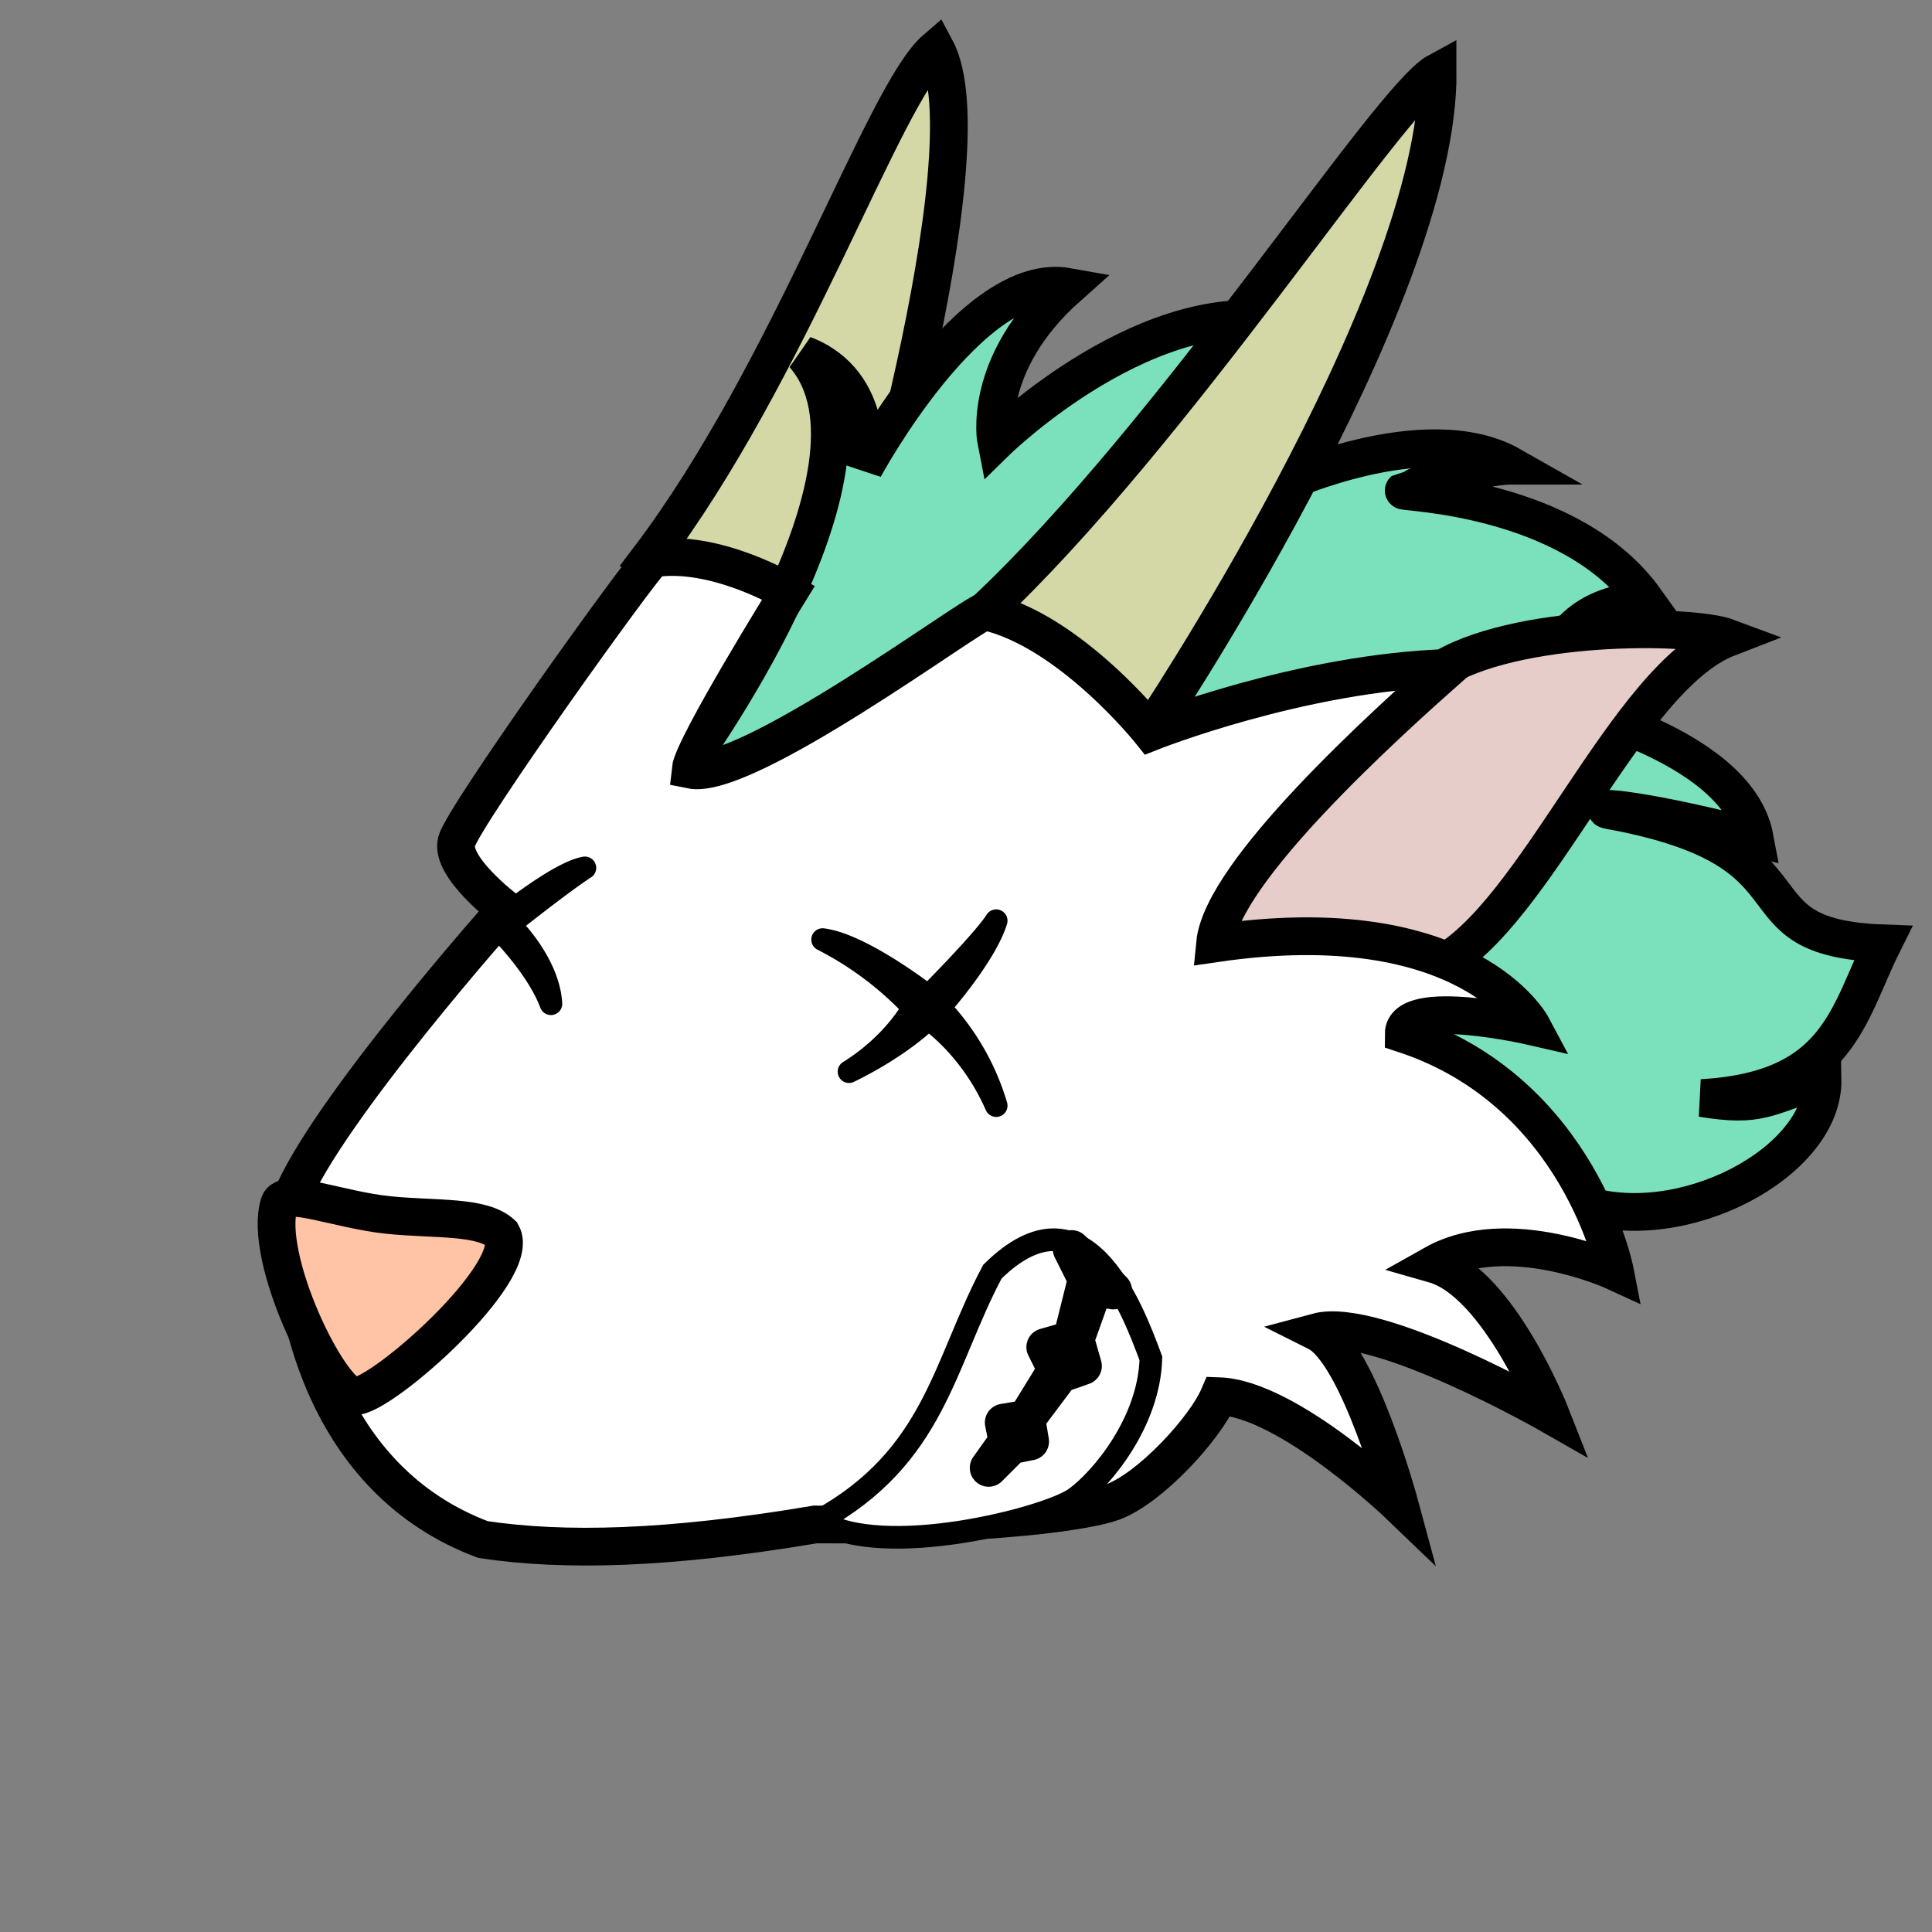
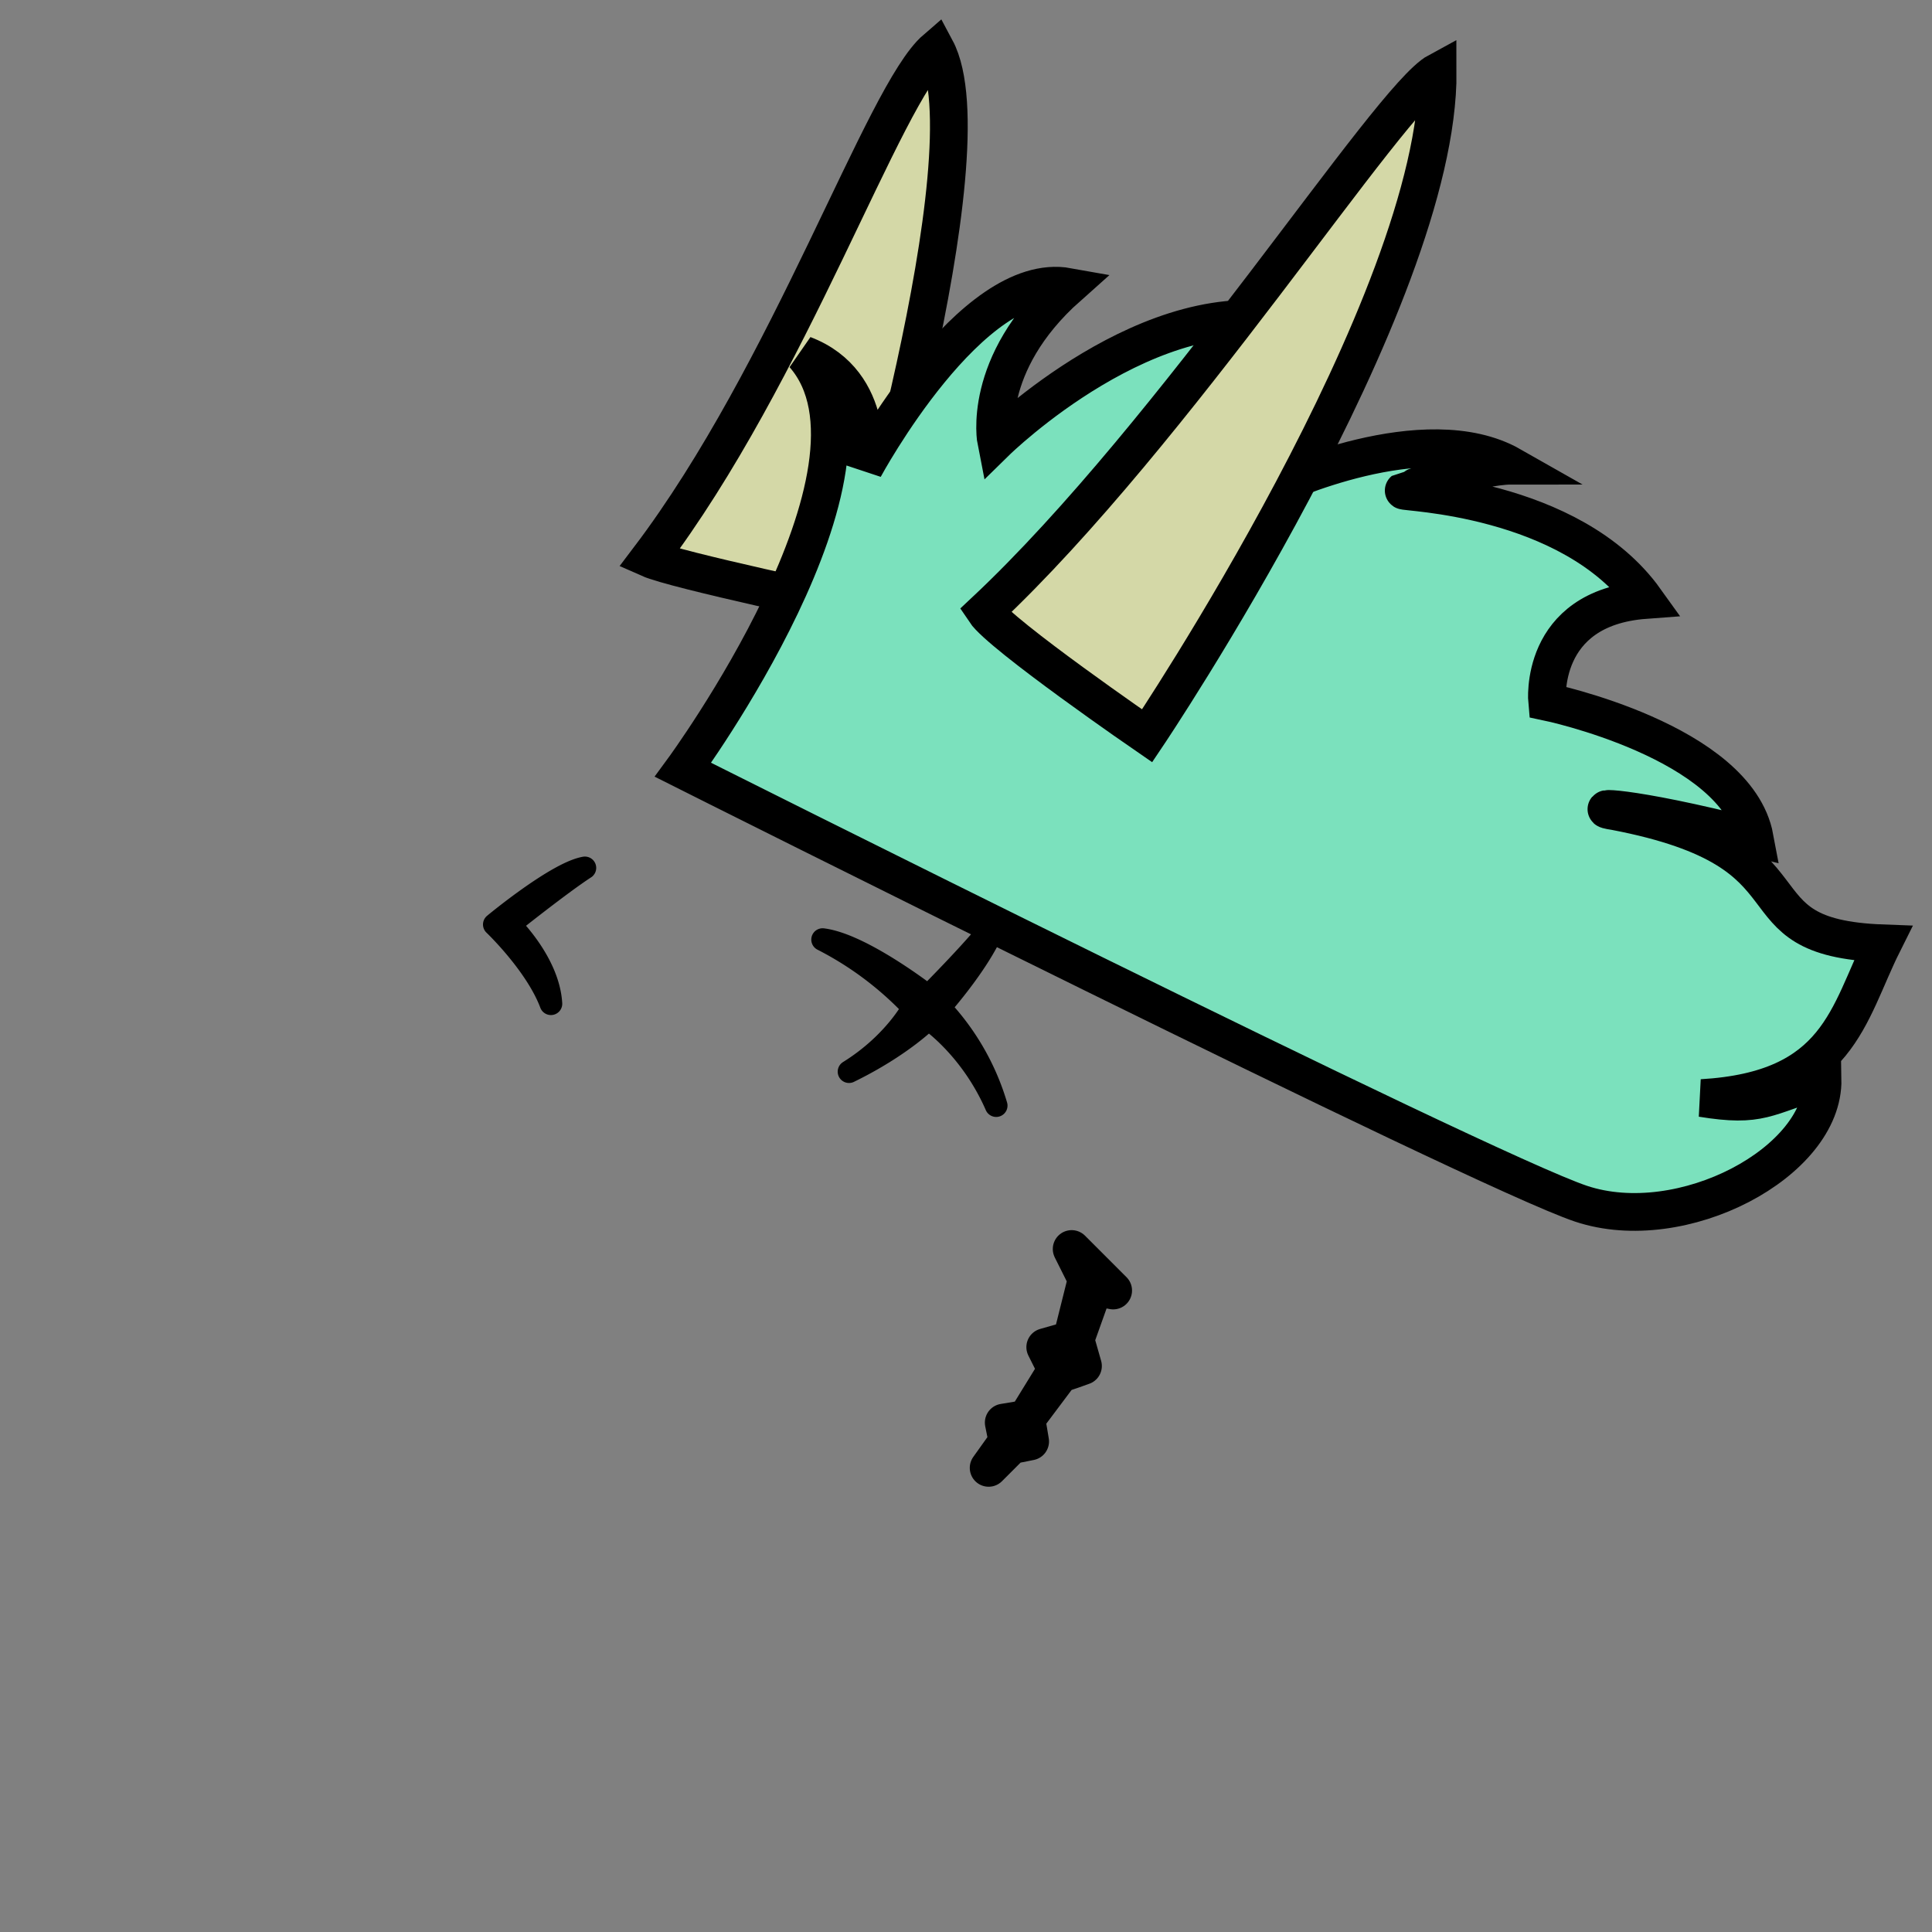
<svg xmlns="http://www.w3.org/2000/svg" id="Shape" width="48" height="48" viewBox="0 0 512 512">
  <rect x="0" y="0" width="512" height="512" fill="#808080" stroke="none" />
  <defs>
    <style>
      .cls-1 {
        fill: #d4d8a7;
      }

      .cls-1, .cls-2, .cls-3, .cls-4, .cls-5, .cls-6, .cls-7, .cls-8 {
        stroke: #000;
        fill-rule: evenodd;
      }

      .cls-1, .cls-2, .cls-3, .cls-4, .cls-5, .cls-7 {
        stroke-width: 10px;
      }

      .cls-2 {
        fill: #7be1bd;
      }

      .cls-3 {
        fill: #e7cdc9;
      }

      .cls-4, .cls-6 {
        fill: #fff;
      }

      .cls-5 {
        fill: #ffc3a5;
      }

      .cls-6, .cls-8 {
        stroke-width: 6px;
      }

      .cls-7, .cls-8 {
        stroke-linejoin: round;
      }
    </style>
  </defs>
  <g id="Base">
    <path id="Horn_R" class="cls-1" d="M172,148c37.4-49.349,62.12-123.048,76-135,14.651,27.374-22,148-22,148S178.94,151.084,172,148Z" />
    <path id="Hair" class="cls-2" d="M181,204s58.559-79.749,32-110c19.352,7.357,16,30,16,30s28.349-52.617,54-48c-23.086,20.521-19,41-19,41s41.549-40.747,79-31c-16.417,22.06-5,43-5,43s39.569-18.617,62.49-5.588c-8.686,0-28.463,6.566-28.49,6.588-0.636.52,44.2,1.366,64,29-28.4,2.119-26,27-26,27s50.232,10.444,55,36c-34.86-8.892-44.254-8.042-37-7,56.712,10.833,29.628,33.48,71,35-9.325,18.649-11.55,38.881-48,41,15.682,2.543,16.742-.338,32-5,0.424,22.04-37.3,41.9-64,33S181,204,181,204Z" />
    <path id="Horn_L" class="cls-1" d="M261,162c4.2,6.308,43,33,43,33S381.35,79.977,381,19C368.034,26.009,311.464,114.69,261,162Zm51-48" />
-     <path id="Ear" class="cls-3" d="M301,251s60.141-59.967,80-73,67.07-12.724,77-9c-27.307,10.55-50.935,73.967-77,87C366.589,263.205,301,251,301,251Z" />
-     <path id="Face" class="cls-4" d="M173,148c-3.213,2.629-50.154,68.231-52,75s13,18,13,18-47.769,53.615-57,77c-0.615,28.923,9.171,74.291,51,90,21.512,3.21,48.982,2.576,88-4,47.589,0.323,72.516-3.568,79-6,9.846-3.692,24.308-19.385,28-28,18.462,0.615,48,29,48,29s-10.923-40.462-22-46c16-4.308,62,22,62,22s-13.769-35.077-31-40c19.692-11.077,48,2,48,2s-9.231-47.615-56-63c0-9.846,34-2,34-2s-16.923-31.846-84-22c1.846-19.077,45.385-58.231,62-73-39.385,1.231-79,17-79,17s-21.511-27.035-44-32c-3.8.876-63.231,45.077-78,42,0.615-6.154,26-47,26-47S189.648,145.371,173,148ZM687,373" />
-     <path id="Nose" class="cls-5" d="M74,319c1.386-4.411,15.864,1.675,29,3,12.51,1.262,24.81.115,30,5,5.633,10.015-32.124,43.361-39,43C87.3,369.648,69.539,333.2,74,319Z" />
  </g>
  <g id="Mouth">
    <g id="SmirkMouth">
-       <path id="Mouth_Smirk" class="cls-6" d="M217,403c30.815-16.988,33-41.557,46-66,24.152-23.8,36.741,8.715,42,23-0.478,16.732-12.829,31.741-20,37S233.988,413.667,217,403Z" />
      <path id="Teeth_Smirk" class="cls-7" d="M284,331l4,8-4,16-7,2,3,6-8,13-6,1,1,5-5,7,6-6,5-1-1-6,9-12c0.1,0.15,6-2,6-2l-2-7,5-14,5,1Z" />
    </g>
  </g>
  <g id="Eye">
    <path id="CrossEye" class="cls-8" d="M218,249a87.789,87.789,0,0,1,24,18s-4.918,9.49-17,17c14.041-6.857,21-14,21-14s11.192,7.414,18,23a64.545,64.545,0,0,0-15-26s12.061-13.531,15-23c-3.265,5.224-18,20-18,20S228.449,250.306,218,249Zm-63-19c-7.51,1.306-24,15-24,15s11.082,10.551,15,21c-0.653-11.1-11-21-11-21S148.469,234.245,155,230Z" />
  </g>
</svg>